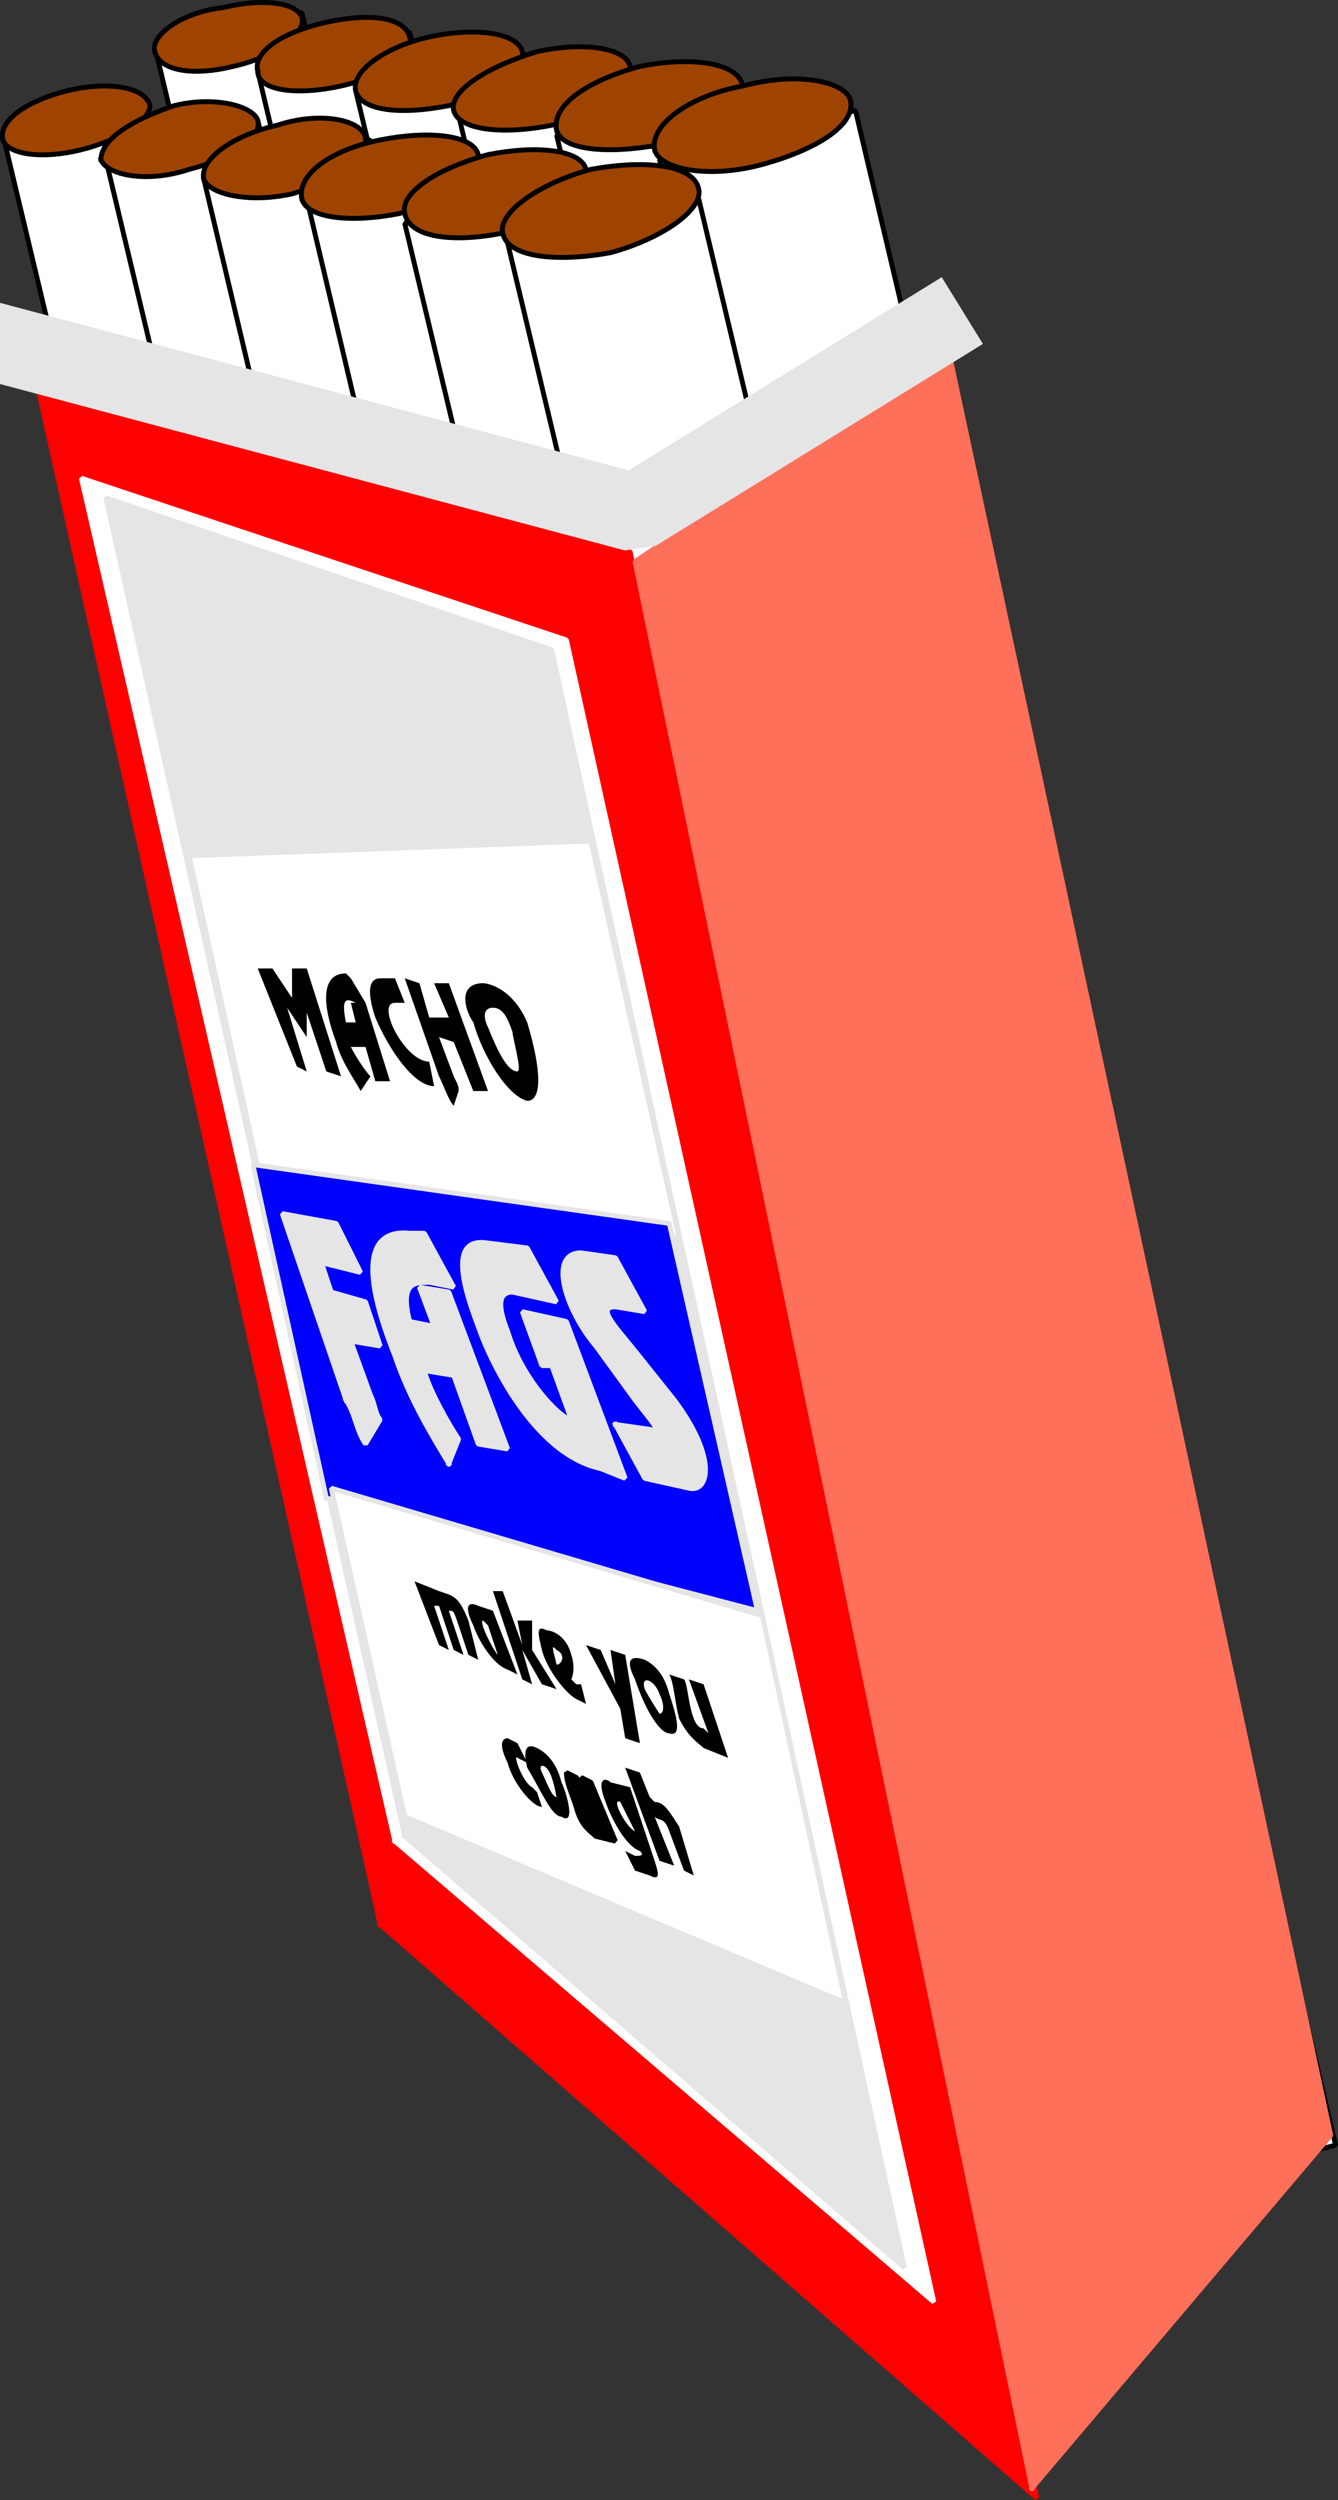
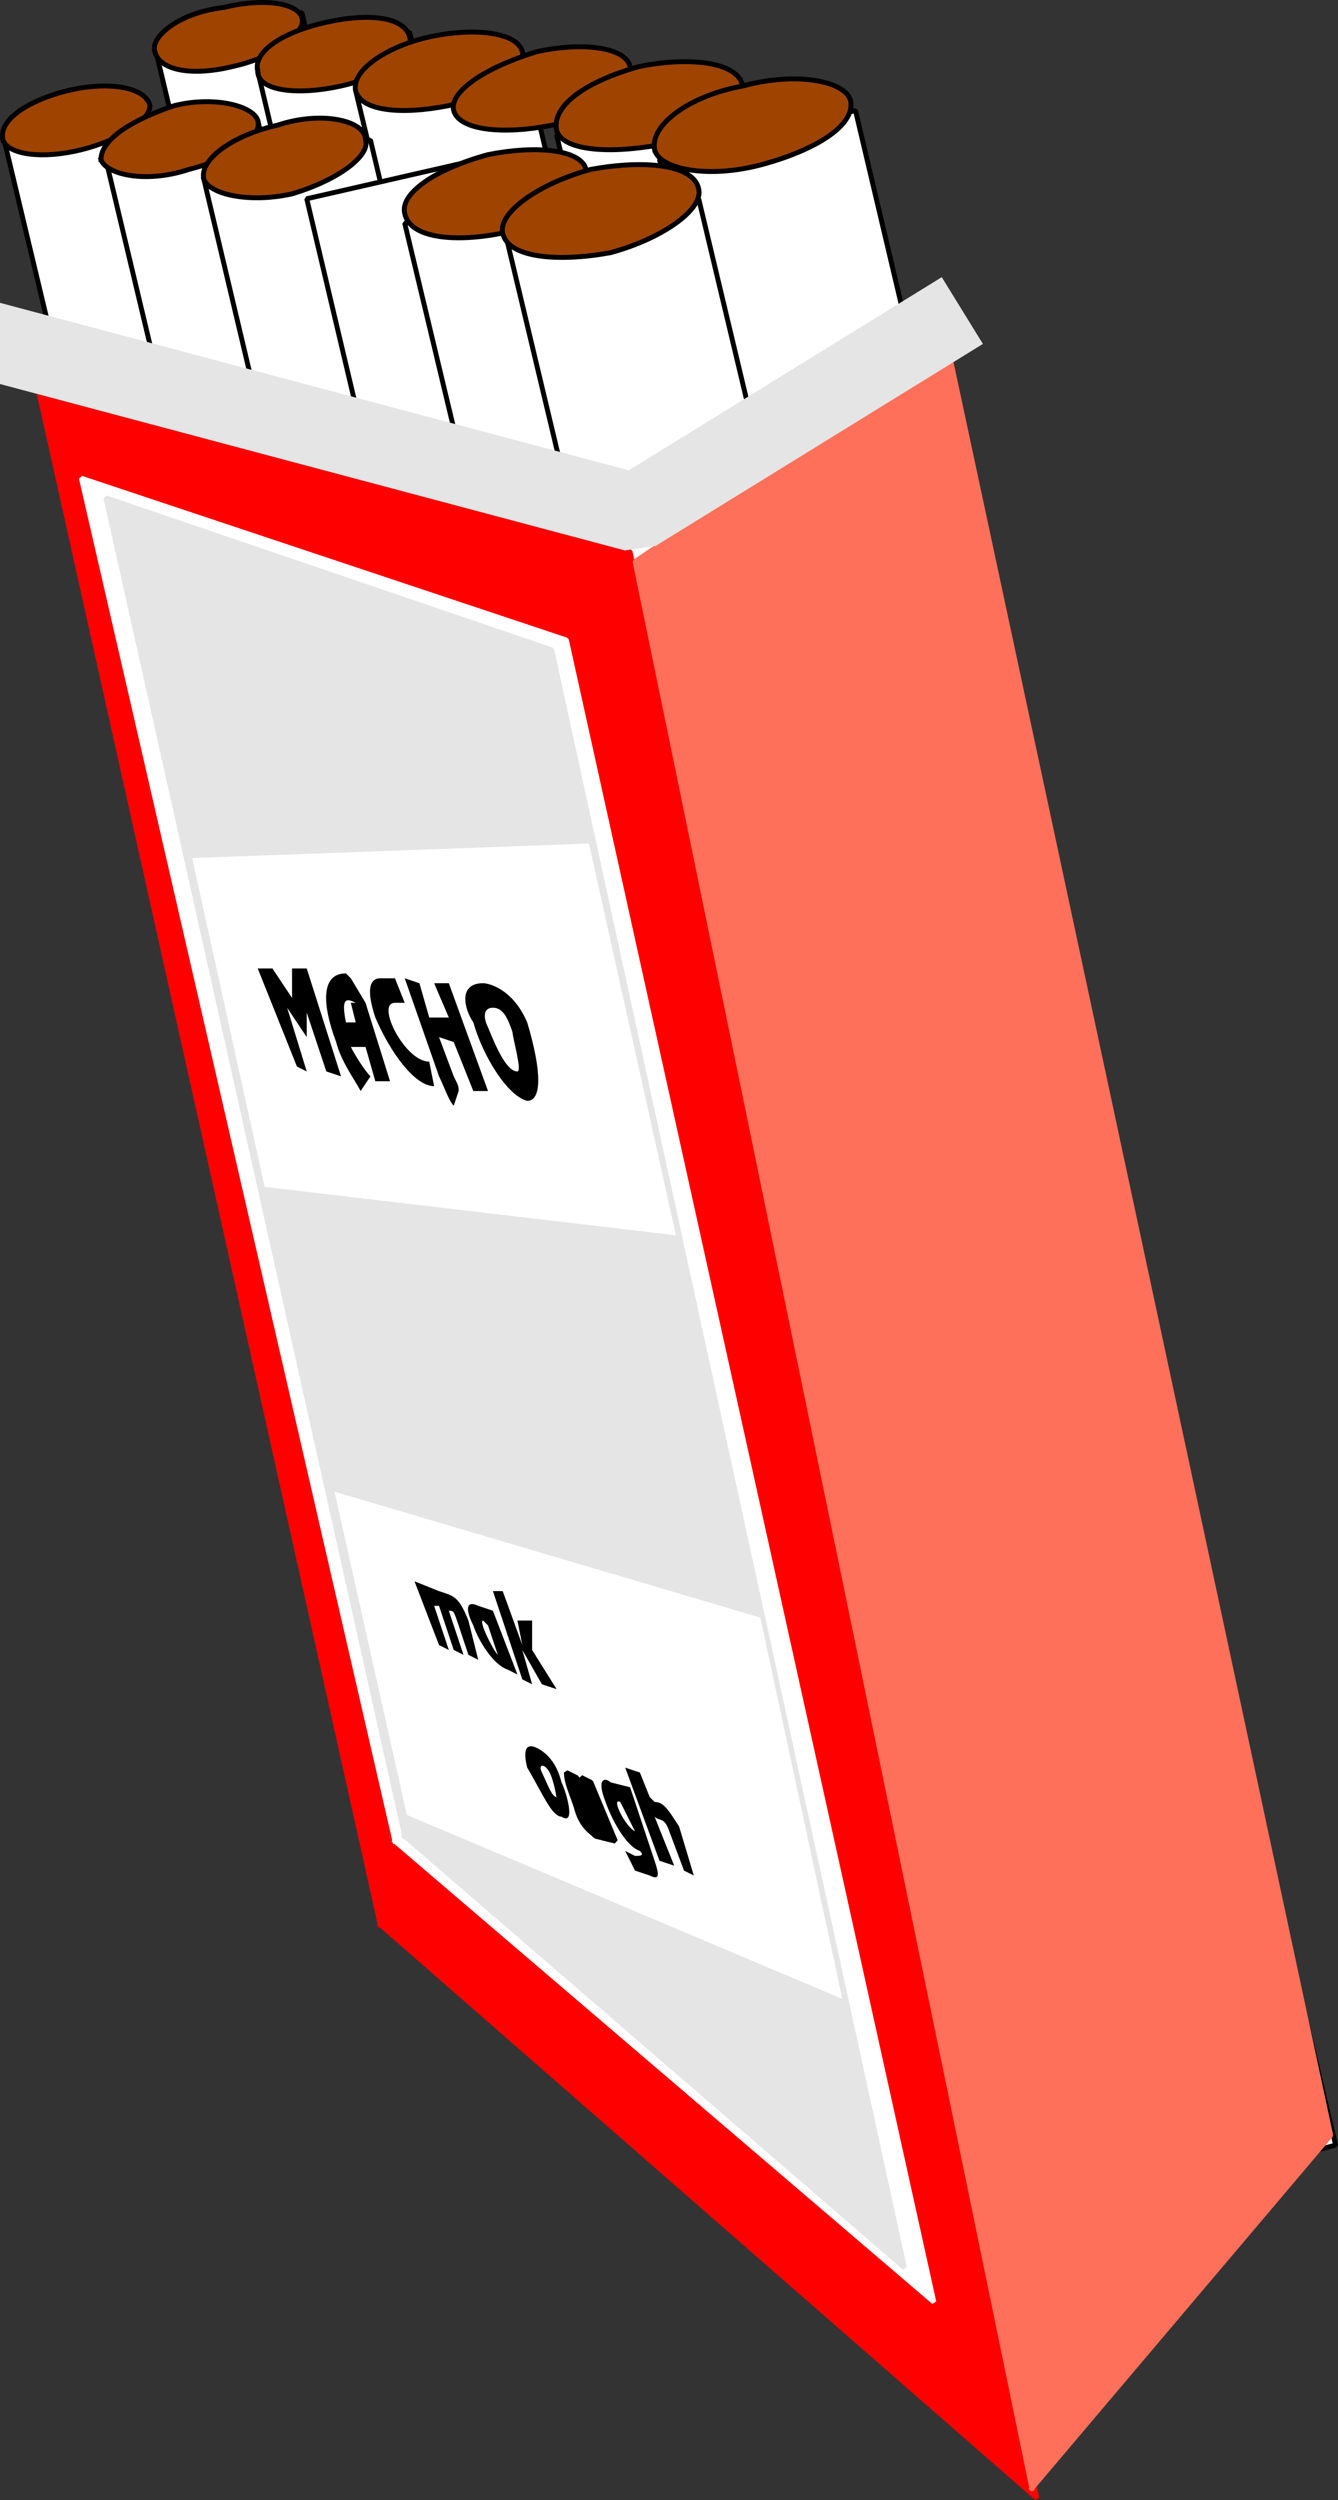
<svg xmlns="http://www.w3.org/2000/svg" width="273.094" height="509.918" version="1.2">
  <rect width="100%" height="100%" fill="#333333" stroke="none" />
  <g fill="none" fill-rule="evenodd" stroke="#000" stroke-linecap="square" stroke-linejoin="bevel" font-family="'Sans Serif'" font-size="12.5" font-weight="400">
    <path fill="#fff" stroke-linecap="butt" d="m104.607 315.541-73-306 30-7 72 306-29 7" vector-effect="non-scaling-stroke" />
    <path fill="#fff" stroke-linecap="butt" d="m130.607 342.541 31-8-78-328-31 8 78 328" vector-effect="non-scaling-stroke" />
    <path fill="#fff" stroke-linecap="butt" d="m156.607 368.541 33-8-83-350-34 8 84 350" vector-effect="non-scaling-stroke" />
-     <path fill="#fff" stroke-linecap="butt" d="m181.607 394.541 36-8-89-372-35 9 88 371" vector-effect="non-scaling-stroke" />
    <path fill="#fff" stroke-linecap="butt" d="m207.607 420.541 38-9-94-393-38 9 94 393" vector-effect="non-scaling-stroke" />
    <path fill="#fff" stroke-linecap="butt" d="m233.607 447.541-99-415 40-10 98 415-39 10" vector-effect="non-scaling-stroke" />
    <path fill="#9e4400" stroke-linecap="butt" d="M31.607 10.541c-1-3 5-8 14-9 8-2 15-1 16 2s-5 8-14 10c-8 2-15 1-16-3" vector-effect="non-scaling-stroke" />
    <path fill="#9e4400" stroke-linecap="butt" d="M52.607 14.541c0 4 8 5 17 3s15-7 14-10c-1-4-8-5-17-3s-15 6-14 10" vector-effect="non-scaling-stroke" />
    <path fill="#9e4400" stroke-linecap="butt" d="M72.607 18.541c1 4 9 5 19 3 9-2 16-7 15-11s-10-5-19-3-16 7-15 11" vector-effect="non-scaling-stroke" />
    <path fill="#9e4400" stroke-linecap="butt" d="M92.607 22.541c1 4 10 5 20 3s17-8 16-12-10-5-19-3c-10 3-18 8-17 12" vector-effect="non-scaling-stroke" />
    <path fill="#9e4400" stroke-linecap="butt" d="M113.607 26.541c1 4 10 5 21 3 10-2 18-8 17-12-1-5-11-6-21-4-11 3-18 8-17 13" vector-effect="non-scaling-stroke" />
    <path fill="#9e4400" stroke-linecap="butt" d="M133.607 30.541c-1-5 7-11 18-13 11-3 21-1 22 3 1 5-7 10-18 13s-21 1-22-3" vector-effect="non-scaling-stroke" />
    <path fill="#fff" stroke-linecap="butt" d="m73.607 333.541-73-306 29-7 73 306-29 7" vector-effect="non-scaling-stroke" />
    <path fill="#fff" stroke-linecap="butt" d="m99.607 359.541 31-7-78-328-31 8 78 327" vector-effect="non-scaling-stroke" />
    <path fill="#fff" stroke-linecap="butt" d="m124.607 386.541 34-8-83-350-34 8 83 350" vector-effect="non-scaling-stroke" />
    <path fill="#fff" stroke-linecap="butt" d="m150.607 412.541 36-9-89-371-35 8 88 372" vector-effect="non-scaling-stroke" />
    <path fill="#fff" stroke-linecap="butt" d="m176.607 438.541 37-9-93-393-38 9 94 393" vector-effect="non-scaling-stroke" />
    <path fill="#fff" stroke-linecap="butt" d="m202.607 464.541-99-415 39-9 99 415-39 9" vector-effect="non-scaling-stroke" />
    <path fill="#9e4400" stroke-linecap="butt" d="M.607 28.541c-1-4 5-8 13-10s16-1 17 3c0 3-6 7-14 9s-15 1-16-2" vector-effect="non-scaling-stroke" />
    <path fill="#9e4400" stroke-linecap="butt" d="M20.607 32.541c1 3 9 5 18 2 8-2 15-6 14-10-1-3-9-5-17-3-9 3-15 7-15 11" vector-effect="non-scaling-stroke" />
    <path fill="#9e4400" stroke-linecap="butt" d="M41.607 36.541c1 3 9 5 18 3 10-3 16-8 15-11 0-4-9-6-18-3-9 2-16 7-15 11" vector-effect="non-scaling-stroke" />
-     <path fill="#9e4400" stroke-linecap="butt" d="M61.607 40.541c1 4 10 5 20 3 10-3 17-8 16-12s-10-5-20-3-17 7-16 12" vector-effect="non-scaling-stroke" />
    <path fill="#9e4400" stroke-linecap="butt" d="M82.607 43.541c1 5 10 6 20 4 11-3 18-8 17-13-1-4-10-5-20-3-11 3-18 8-17 12" vector-effect="non-scaling-stroke" />
    <path fill="#9e4400" stroke-linecap="butt" d="M102.607 47.541c-1-4 7-10 18-13 11-2 21-1 22 4 1 4-7 10-18 13-11 2-21 1-22-4" vector-effect="non-scaling-stroke" />
    <path fill="red" stroke="red" stroke-linecap="butt" d="m77.607 392.541-70-314 121 34 83 397-134-117" vector-effect="non-scaling-stroke" />
    <path fill="#ff705b" stroke="#ff705b" stroke-linecap="butt" d="m210.607 507.541-81-393 64-43 78 364-61 72" vector-effect="non-scaling-stroke" />
    <path stroke="#e5e5e5" stroke-linecap="butt" stroke-width="16" d="m5.607 71.541 124 33 60-37" />
    <path fill="#fff" stroke="#fff" stroke-linecap="butt" d="m80.607 375.541-64-278 99 33 75 339-110-94" vector-effect="non-scaling-stroke" />
    <path fill="#e5e5e5" stroke="#e5e5e5" stroke-linecap="butt" d="m82.607 374.541-61-273 91 31 72 330-102-88" vector-effect="non-scaling-stroke" />
    <path fill="#fff" stroke="#e5e5e5" stroke-linecap="butt" d="m53.607 242.541-15-68 82-3 18 81-85-10" vector-effect="non-scaling-stroke" />
-     <path fill="#00f" stroke="#e5e5e5" stroke-linecap="butt" d="m66.607 305.541-15-68 85 12 18 79-88-23" vector-effect="non-scaling-stroke" />
    <path fill="#fff" stroke="#e5e5e5" stroke-linecap="butt" d="m82.607 370.541-15-67 88 26 17 79-90-38" vector-effect="non-scaling-stroke" />
    <path fill="#000" stroke="none" d="m60.607 217.541-8-20h3l4 6v-6h3l7 22-3-1-4-12v5l-4-6 4 13-2-1m13 5c-1-2-4-6-5-10-3-8-3-14 2-14l1 1 3 5h-2c-2-1-3-1-2 4h2l-1-4h3l5 16h-3l-2-7h-3c1 2 3 5 4 6l-2 3m3-15c-2-6-1-8 1-8h3l2 5h-2c-4 0 2 12 7 12l1 5c-4 0-9-7-12-14m13 12-7-20 3 1 2 7h4l-3-7h3l8 22h-3l-4-10-3-1 3 8c1 2 1 2 1 3l-1 3c-1-1-2-4-3-6m7-11c-2-3-3-8 2-8 1 0 6 1 9 8 3 10 3 16 0 16-4-1-9-9-11-16m3 1c2 5 4 9 6 9 1 0-1-7-1-8-1-3-2-5-4-5s-2 2-1 4" />
    <path fill="#e5e5e5" stroke="#e5e5e5" stroke-linecap="butt" d="m70.607 285.541-13-38 11 2 5 10-8-2 2 6 7 2 3 9-6-1 4 11c1 2 1 4 2 5l-3 5c-2-3-2-6-4-9m21 13c-3-5-8-13-11-22-6-15-7-26 3-25h3l6 11-5-1c-3 0-6 0-4 8l5 1-3-8 6 1 12 32-6-1-5-14-6-1c1 4 5 11 7 14l-2 5m6-28c-5-13-4-18 2-17l8 1 6 11-9-2c-3 0-3 3-1 8 3 10 11 18 13 18l-4-11h-2l-4-11 9 2 12 32-5-2c-14-3-23-23-25-29m28 20 7 1c3 1 0-2-3-6l-8-11c-6-7-10-19-3-19l7 1 6 11-6-1c-4 0 0 4 4 9l8 10c9 12 7 19 3 18l-9-2-6-11" vector-effect="non-scaling-stroke" />
    <path fill="#000" stroke="none" d="m89.607 335.541-5-13 5 2c3 1 4 1 6 6l2 8-2-1-2-6c-1-3-1-3-2-3l3 9-2-1-3-9h-1l3 9-2-1m7-4c-2-4-1-5 1-4l3 1 5 13-2-1c-3-1-6-6-7-9m2-1c-1 0 2 6 3 7l-2-6-1-1m8 12-6-18h2l4 11-1-5h3v6l5 8-3-1-4-7 2 7-2-1" />
-     <path fill="#000" stroke="none" d="M110.607 336.541c-1-4-1-5 1-4 1 0 4 1 5 5 1 3 0 5 0 5l1 1h1l1 4-2-1c-2-1-6-6-7-10m3 3c1 0 2-2 0-3-1-1-1-1 0 3m13 9-7-13 3 1 3 7-1-7 3 1 3 18-3-1-1-6m3-6c-2-4-1-5 2-4 2 1 4 3 5 7 1 3 3 9 0 8-2 0-5-5-7-11m2 2c1 2 3 5 3 5 1 0 1-2 0-4-1-3-4-4-3-1m7 6c-1-4-1-7-2-9l3 1c1 1 1 10 4 10l1 1-4-11 3 1 5 15-5-2c-1-1-3-2-5-6m-35 9c-2-4-1-5 0-5l2 1 2 4-2-1c-1-1 1 5 3 6l1 1 1 3c-2 0-6-5-7-9" />
    <path fill="#000" stroke="none" d="M107.607 360.541c-1-4 0-5 2-4s4 3 5 7c1 2 3 9 0 7-2 0-4-5-7-10m3 1c1 2 2 5 3 5 0 1 0-1-1-4s-3-3-2-1m13 6c-2-5 0-5 1-4l4 1 5 15c1 3 1 4-1 3l-3-1-2-4 2 1c1 0 2 0 1-1-3-1-6-7-7-10m3 0c-2-1 1 5 3 6l-3-6m8 12-7-19 3 1 2 5 1 1c2 0 3 2 5 5l3 10-2-1-3-8c-1-3-2-2-3-3l4 10-3-1" />
    <path fill="#000" stroke-linecap="butt" d="M117.607 368.541c-1-3-2-5-2-7l2 1c1 1 2 8 5 9h-1l-3-9 2 1 5 12-4-1c-1-1-3-2-4-6" vector-effect="non-scaling-stroke" />
  </g>
</svg>